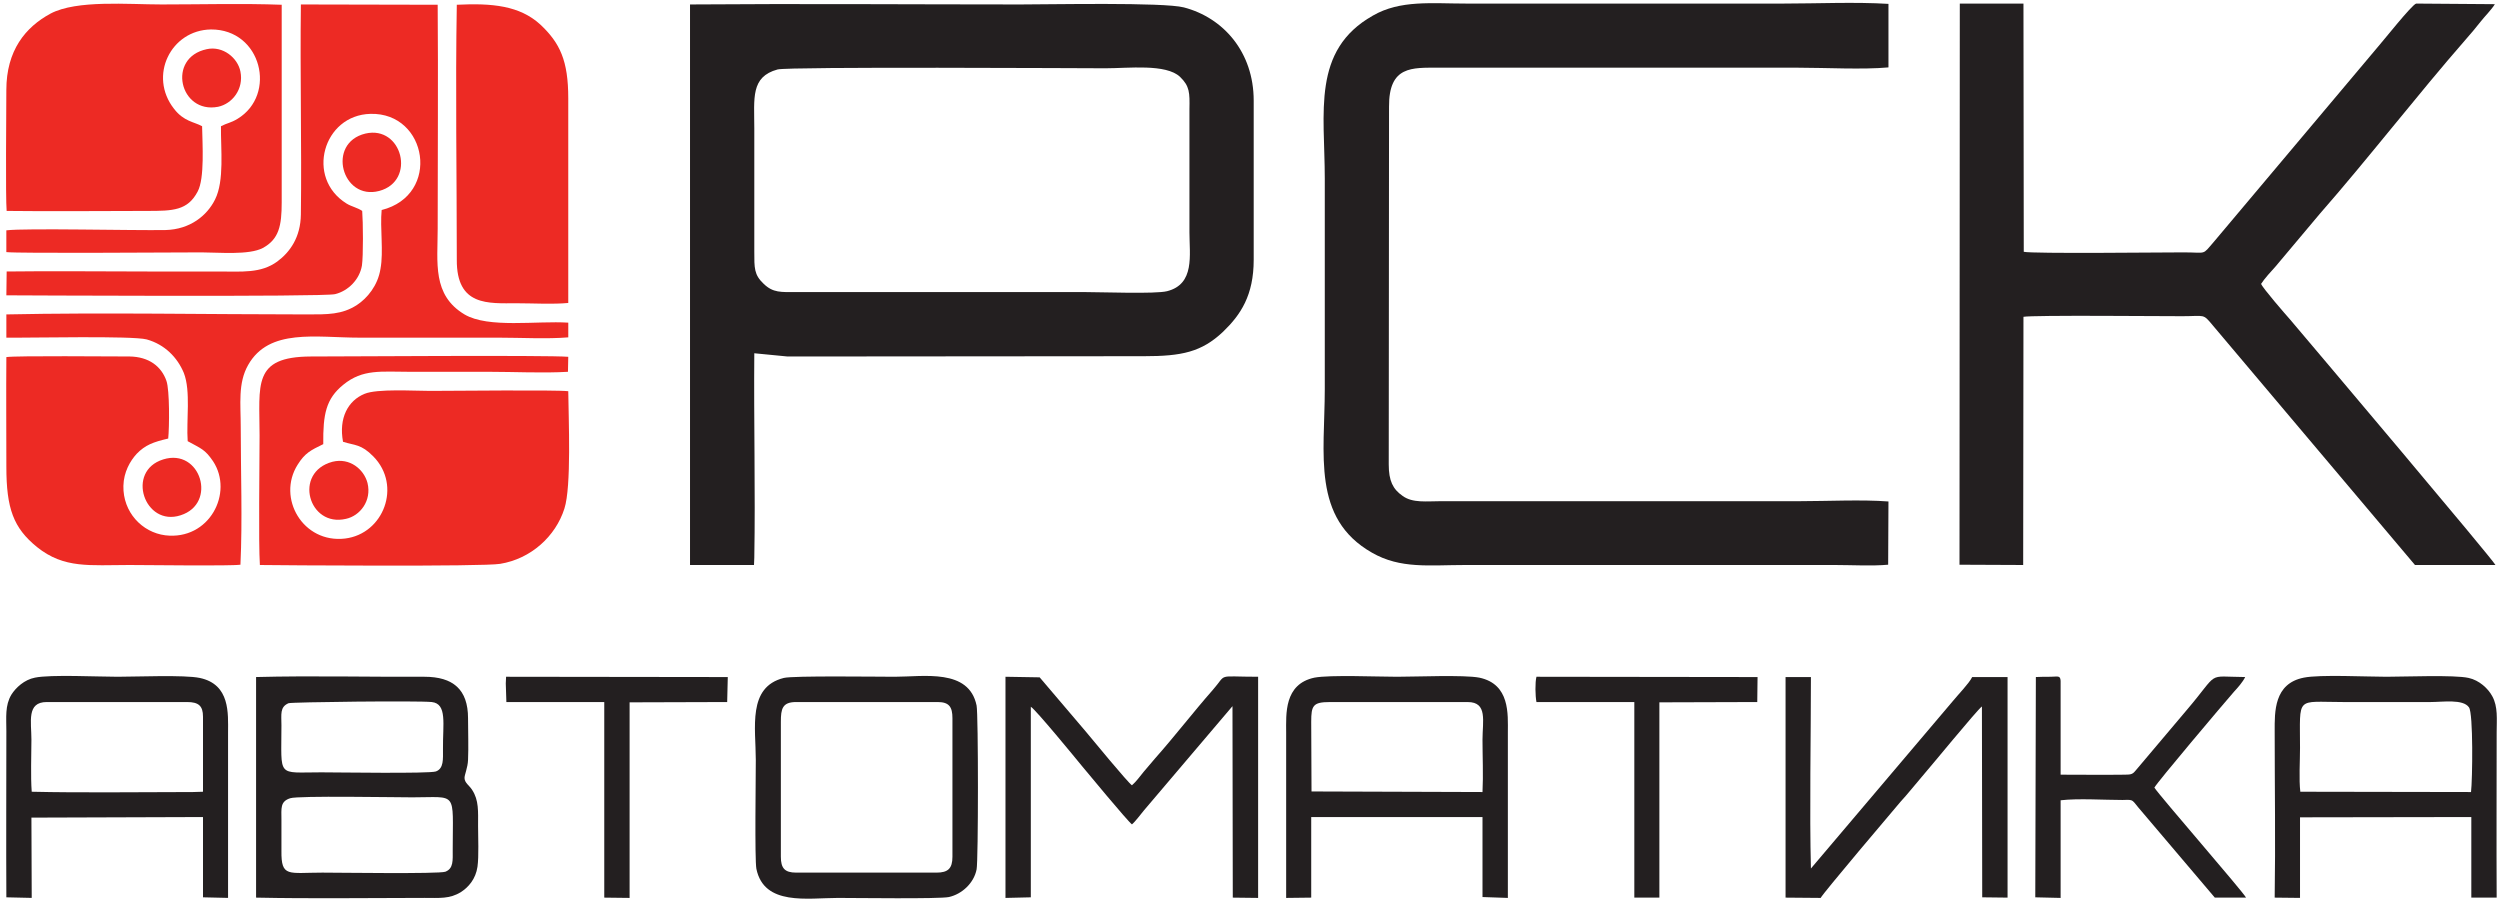
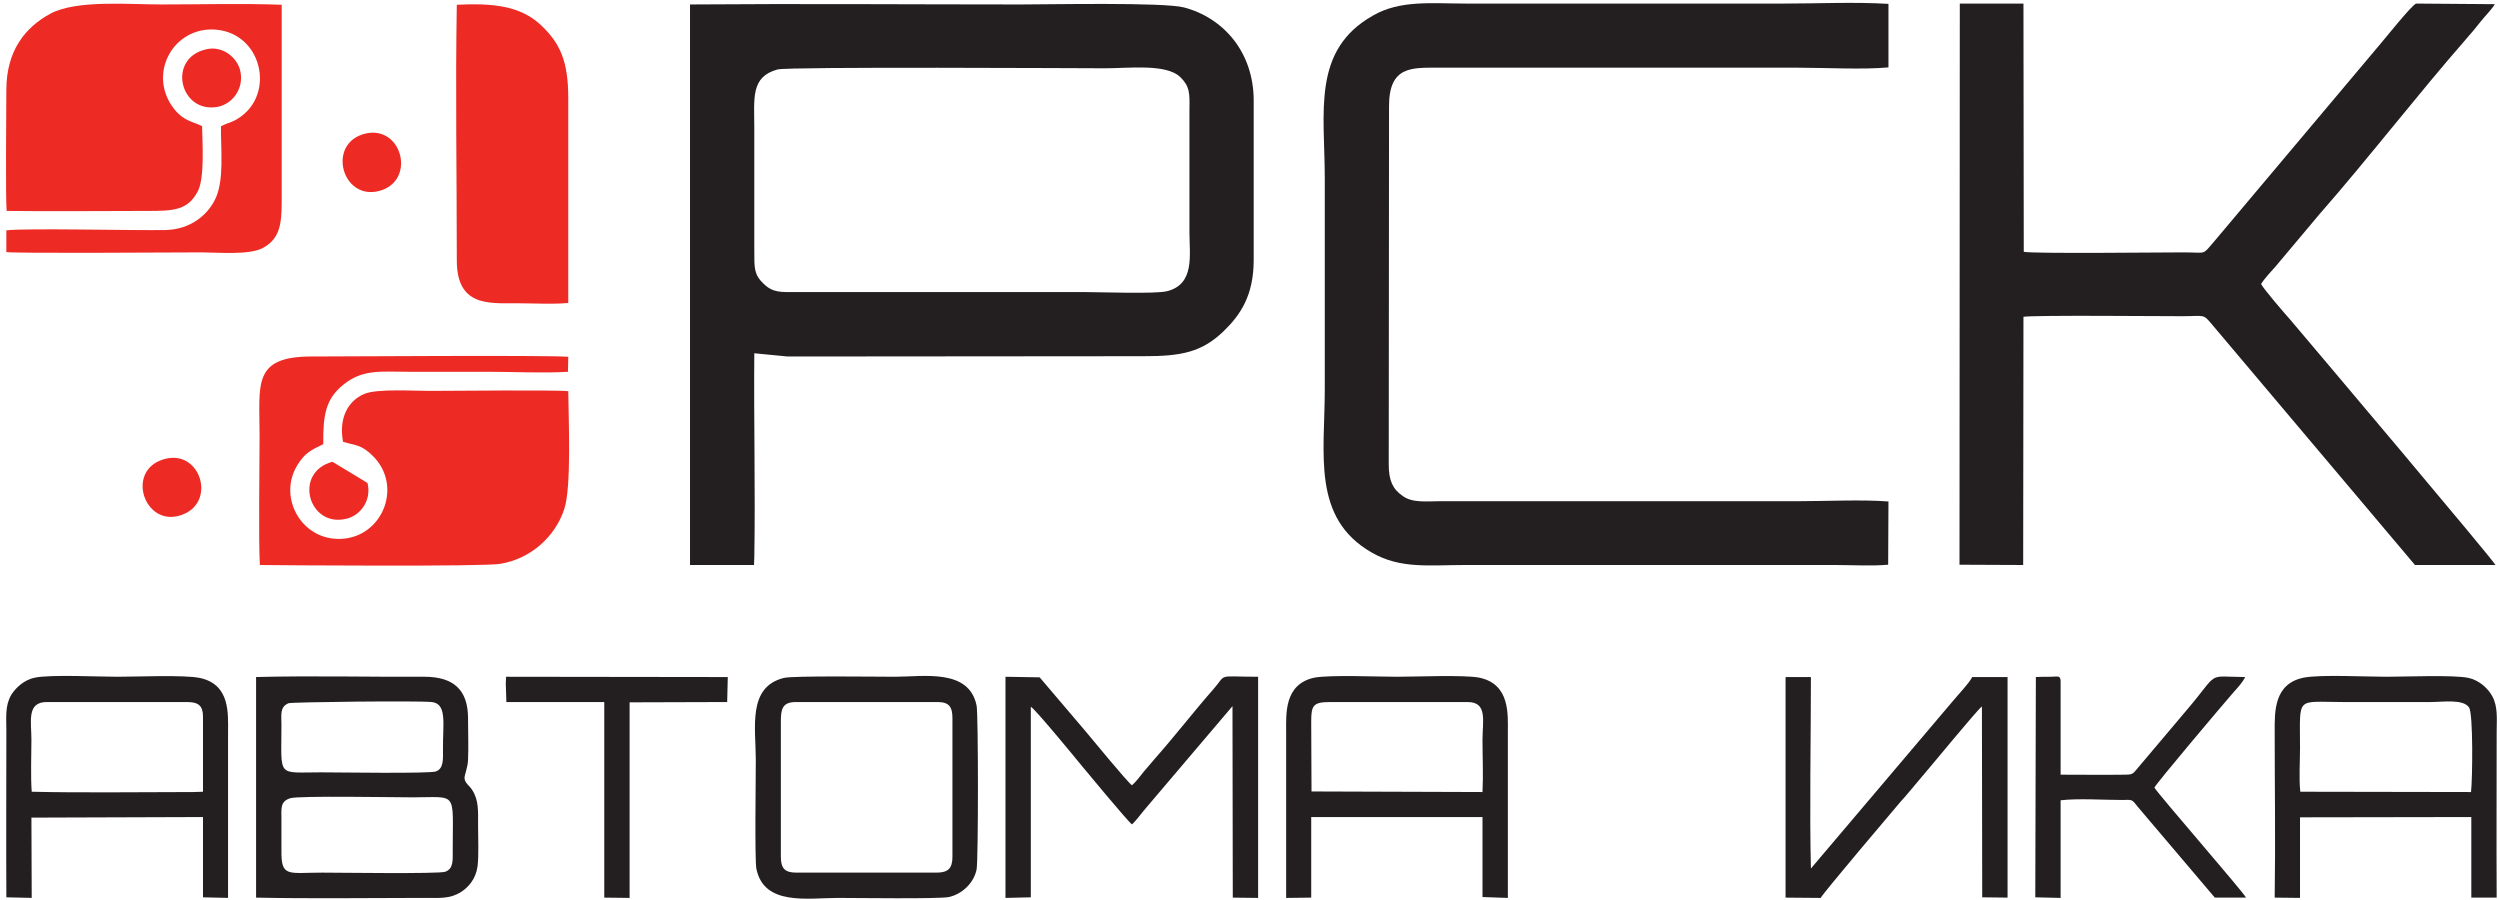
<svg xmlns="http://www.w3.org/2000/svg" width="125" height="45" viewBox="0 0 125 45" fill="none">
  <g clip-path="url(#clip0_138_564)">
    <path d="M0.332 10.546C2.676 10.575 5.034 10.546 7.363 10.546C8.646 10.546 9.383 10.531 9.884 9.575C10.238 8.914 10.12 7.193 10.105 6.311C9.707 6.091 9.191 6.076 8.704 5.444C7.407 3.797 8.542 1.503 10.547 1.473C13.082 1.459 13.864 4.738 11.874 5.943C11.535 6.149 11.358 6.149 11.048 6.311C11.034 7.458 11.225 9.031 10.754 9.972C10.355 10.781 9.5 11.472 8.277 11.502C6.7 11.531 1.26 11.399 0.317 11.517V12.605C0.921 12.678 8.734 12.619 10.075 12.619C10.945 12.619 12.449 12.766 13.142 12.399C13.952 11.958 14.085 11.281 14.085 10.12V0.238C12.124 0.165 10.061 0.223 8.085 0.223C6.39 0.223 3.84 -0.012 2.528 0.679C1.275 1.356 0.317 2.517 0.317 4.502C0.317 5.532 0.273 9.884 0.332 10.546Z" fill="#ED2A24" />
    <path d="M18.272 6.678C16.311 7.149 17.093 10.046 18.965 9.546C20.822 9.046 20.114 6.252 18.272 6.678Z" fill="#ED2A24" />
    <path d="M8.159 22.971C6.272 23.559 7.23 26.353 9.028 25.765C10.886 25.177 10.031 22.383 8.159 22.971Z" fill="#ED2A24" />
    <path d="M10.341 2.458C8.321 2.885 8.984 5.708 10.901 5.34C11.608 5.193 12.198 4.458 12.021 3.576C11.888 2.899 11.151 2.282 10.341 2.458Z" fill="#ED2A24" />
    <path fill-rule="evenodd" clip-rule="evenodd" d="M62.685 5.032V12.987C62.685 14.766 62.037 15.737 61.152 16.589C60.076 17.604 59.089 17.81 57.202 17.81L39.38 17.825L37.715 17.663C37.685 21.015 37.773 24.589 37.715 27.883L37.7 28.25H34.501V0.223C39.999 0.179 45.527 0.223 51.026 0.223C52.485 0.223 58.175 0.106 59.192 0.37C61.167 0.885 62.685 2.605 62.685 5.032ZM59.472 11.619V5.458C59.487 4.635 59.487 4.311 59 3.841C58.293 3.179 56.421 3.414 55.271 3.414C54.283 3.414 39.425 3.326 38.879 3.473C37.523 3.841 37.715 4.914 37.715 6.414V12.575C37.715 13.399 37.7 13.737 38.186 14.193C38.658 14.648 39.056 14.604 39.808 14.604H54.254C55.064 14.604 57.762 14.707 58.352 14.56C59.752 14.207 59.472 12.752 59.472 11.619Z" fill="#231F20" />
    <path d="M94.408 28.235L94.423 25.074C93.096 24.971 91.357 25.059 90.001 25.059H72.061C71.339 25.059 70.631 25.162 70.13 24.795C69.644 24.456 69.437 24.045 69.437 23.221L69.452 5.341C69.437 3.282 70.602 3.385 71.943 3.385H89.927C91.283 3.385 93.141 3.488 94.423 3.37V0.194C92.772 0.091 90.826 0.179 89.16 0.179H73.329C71.59 0.179 70.012 -0.012 68.641 0.782C65.575 2.517 66.239 5.62 66.239 8.928V19.457C66.239 22.692 65.575 25.912 68.597 27.633C70.027 28.456 71.472 28.25 73.27 28.25H91.74C92.551 28.25 93.627 28.309 94.408 28.235Z" fill="#231F20" />
-     <path d="M0.333 13.575L0.318 14.766C0.613 14.766 16.179 14.854 16.754 14.707C17.417 14.545 17.978 13.972 18.096 13.28C18.169 12.795 18.154 11.075 18.11 10.546C17.874 10.384 17.565 10.325 17.329 10.178C15.265 8.899 16.15 5.752 18.523 5.693C21.383 5.619 22.061 9.751 19.083 10.501C18.995 11.398 19.186 12.575 19.024 13.442C18.892 14.28 18.361 14.913 17.845 15.251C17.093 15.736 16.386 15.721 15.339 15.721C10.416 15.721 5.168 15.618 0.318 15.721V16.883C1.512 16.898 6.612 16.78 7.335 16.971C8.234 17.221 8.868 17.868 9.192 18.648C9.546 19.559 9.31 21.015 9.384 22.059C10.047 22.427 10.239 22.456 10.651 23.059C11.698 24.647 10.46 27.029 8.263 26.765C7.099 26.617 6.141 25.603 6.17 24.294C6.185 23.603 6.509 23.044 6.834 22.691C7.261 22.25 7.659 22.103 8.411 21.927C8.47 21.353 8.485 19.5 8.322 19.045C8.072 18.324 7.453 17.839 6.48 17.824C5.551 17.824 0.834 17.78 0.318 17.854C0.303 19.677 0.318 21.515 0.318 23.338C0.318 25.426 0.672 26.397 1.851 27.353C3.207 28.441 4.49 28.25 6.465 28.25C7.364 28.25 11.506 28.308 12.022 28.235C12.126 26.015 12.037 23.603 12.037 21.368C12.037 20.192 11.89 19.162 12.406 18.251C13.452 16.398 15.796 16.883 17.978 16.883H24.935C26.011 16.883 27.367 16.957 28.414 16.868V16.133C26.837 16.03 24.419 16.427 23.225 15.721C21.604 14.751 21.884 13.133 21.884 11.442C21.884 7.707 21.913 3.973 21.884 0.238L15.044 0.223C15 3.723 15.088 7.252 15.044 10.722C15.029 11.869 14.499 12.604 13.865 13.075C13.039 13.678 12.096 13.575 10.902 13.575C9.723 13.575 8.543 13.575 7.364 13.575C5.035 13.575 2.662 13.545 0.333 13.575Z" fill="#ED2A24" />
    <path d="M97.975 28.236L101.159 28.25L101.173 15.84C101.675 15.752 108.043 15.81 109.119 15.81C110.254 15.81 110.136 15.663 110.637 16.266L120.749 28.25H124.773C124.655 27.986 115.737 17.428 114.514 15.987C114.278 15.722 113.128 14.399 113.055 14.193C113.202 13.958 113.585 13.531 113.777 13.325L115.988 10.693C118.361 7.988 120.897 4.708 123.299 1.959C123.565 1.65 123.786 1.4 124.036 1.076C124.257 0.797 124.582 0.474 124.744 0.209L120.808 0.179C120.602 0.224 119.098 2.12 118.921 2.312L110.681 12.105C110.092 12.781 110.357 12.619 109.178 12.619C108.116 12.619 101.645 12.693 101.188 12.59L101.173 0.179H97.99L97.975 28.236Z" fill="#231F20" />
    <path d="M12.994 28.25C14.041 28.265 24.168 28.339 25.008 28.192C26.541 27.942 27.779 26.824 28.221 25.427C28.575 24.324 28.428 20.957 28.413 19.56C27.735 19.486 22.649 19.545 21.514 19.545C20.689 19.545 18.861 19.428 18.227 19.692C17.402 20.03 16.93 20.898 17.151 22.089C17.741 22.28 18.05 22.192 18.669 22.824C20.099 24.28 19.185 26.692 17.254 26.927C15.146 27.177 13.834 24.898 14.881 23.236C15.25 22.648 15.53 22.516 16.163 22.207C16.149 20.707 16.296 19.942 17.166 19.236C18.139 18.442 19.053 18.59 20.497 18.59C21.814 18.59 23.136 18.59 24.462 18.59C25.715 18.59 27.16 18.663 28.398 18.59L28.413 17.84C27.381 17.751 16.842 17.825 15.53 17.825C12.611 17.84 12.979 19.222 12.979 21.78C12.979 23.207 12.921 27.133 12.994 28.25Z" fill="#ED2A24" />
    <path d="M28.413 15.148C28.413 11.737 28.413 8.325 28.413 4.914C28.413 3.032 28 2.149 27.012 1.223C25.98 0.282 24.609 0.15 22.84 0.238C22.767 4.443 22.84 8.752 22.84 12.987C22.826 15.325 24.418 15.163 25.833 15.163C26.629 15.163 27.646 15.222 28.413 15.148Z" fill="#ED2A24" />
    <path fill-rule="evenodd" clip-rule="evenodd" d="M48.83 43.469C48.698 44.146 48.108 44.704 47.445 44.852C46.958 44.954 42.772 44.896 41.902 44.896C40.384 44.896 38.202 45.307 37.819 43.44C37.731 42.955 37.79 38.837 37.79 37.999C37.79 36.396 37.362 34.352 39.19 33.897C39.647 33.779 43.892 33.838 44.733 33.838C46.177 33.838 48.447 33.411 48.83 35.279C48.919 35.705 48.919 43.043 48.83 43.469ZM47.622 42.837V35.911C47.622 35.352 47.46 35.102 46.885 35.102H39.809C39.116 35.102 39.043 35.441 39.043 36.088V42.837C39.043 43.41 39.234 43.631 39.809 43.631H46.826C47.401 43.631 47.622 43.425 47.622 42.837Z" fill="#231F20" />
    <path d="M50.274 44.705V44.896L51.541 44.866V35.338C51.777 35.47 53.767 37.896 54.091 38.293C54.298 38.543 56.391 41.072 56.597 41.219C56.76 41.087 57.054 40.69 57.202 40.514L61.624 35.308L61.639 44.881L62.906 44.896V33.838C60.769 33.838 61.388 33.647 60.636 34.5C59.678 35.588 58.705 36.852 57.762 37.911C57.556 38.146 57.393 38.352 57.187 38.587C56.966 38.852 56.833 39.058 56.597 39.264C56.42 39.161 54.578 36.926 54.298 36.588L51.983 33.867L50.274 33.838V44.705Z" fill="#231F20" />
    <path d="M89.278 44.881L91.033 44.896C91.15 44.66 94.688 40.484 95.027 40.087C95.381 39.705 95.676 39.323 96.044 38.896C96.457 38.426 98.875 35.47 99.096 35.323L99.111 44.866L100.378 44.881V33.852H98.609C98.462 34.161 97.902 34.735 97.651 35.044L90.546 43.425C90.472 40.631 90.546 36.764 90.546 33.852H89.278V44.881Z" fill="#231F20" />
    <path fill-rule="evenodd" clip-rule="evenodd" d="M11.403 44.895L10.15 44.866V40.852L1.571 40.881L1.586 44.895L0.318 44.866C0.303 42.102 0.318 39.322 0.318 36.558C0.318 35.867 0.244 35.279 0.568 34.735C0.79 34.382 1.217 33.985 1.748 33.882C2.529 33.72 4.917 33.838 5.875 33.838C6.804 33.838 9.221 33.735 9.988 33.897C11.521 34.22 11.403 35.691 11.403 36.617C11.403 39.371 11.403 42.131 11.403 44.895ZM10.15 35.837C10.15 35.293 9.929 35.102 9.354 35.102H2.337C1.32 35.102 1.571 36.087 1.571 36.984C1.571 37.793 1.527 38.793 1.586 39.587C4.062 39.646 7.113 39.602 9.649 39.602L10.15 39.587V35.837Z" fill="#231F20" />
    <path fill-rule="evenodd" clip-rule="evenodd" d="M124.833 44.881H123.566V40.852L115.001 40.866V44.895L113.734 44.881C113.778 42.116 113.734 39.322 113.734 36.558C113.734 35.602 113.689 34.176 115.193 33.882C115.989 33.72 118.348 33.838 119.32 33.838C120.205 33.838 122.726 33.735 123.433 33.897C123.964 34.014 124.406 34.426 124.612 34.808C124.907 35.338 124.833 35.97 124.833 36.617C124.833 39.367 124.819 42.131 124.833 44.881ZM123.448 35.367C123.153 34.941 122.136 35.102 121.532 35.102H117.154C114.766 35.102 115.001 34.764 115.001 37.396C115.001 38.043 114.942 38.984 115.016 39.587L123.551 39.602C123.625 38.999 123.669 35.661 123.448 35.367Z" fill="#231F20" />
    <path fill-rule="evenodd" clip-rule="evenodd" d="M75.393 44.896L74.125 44.852V40.852H65.561V44.881L64.308 44.896C64.308 42.131 64.308 39.382 64.308 36.617C64.308 35.72 64.19 34.206 65.723 33.882C66.504 33.735 68.907 33.838 69.85 33.838C70.779 33.838 73.197 33.735 73.963 33.882C75.511 34.206 75.393 35.72 75.393 36.617C75.393 39.382 75.393 42.131 75.393 44.896ZM74.125 36.985C74.125 36.058 74.391 35.103 73.388 35.103H66.49C65.649 35.103 65.561 35.279 65.561 36.088L65.576 39.573L74.125 39.602C74.169 38.764 74.125 37.808 74.125 36.985Z" fill="#231F20" />
    <path d="M101.764 44.866L103.031 44.896V40.014C103.916 39.911 105.198 39.999 106.127 39.999C106.746 39.984 106.54 39.955 107.085 40.572L110.741 44.881H112.303C112.141 44.572 107.97 39.779 107.719 39.381C107.852 39.117 111.198 35.161 111.699 34.588C111.876 34.397 112.141 34.102 112.259 33.852C110.254 33.838 111.021 33.529 109.326 35.514L106.805 38.499C106.643 38.705 106.569 38.734 106.245 38.734C105.184 38.749 104.108 38.734 103.031 38.734V34.044C103.017 33.75 102.869 33.838 102.53 33.838C102.28 33.838 102.029 33.838 101.793 33.852L101.764 44.866Z" fill="#231F20" />
    <path fill-rule="evenodd" clip-rule="evenodd" d="M23.874 43.337C23.786 43.954 23.417 44.366 23.049 44.601C22.488 44.954 21.973 44.895 21.221 44.895C18.435 44.895 15.59 44.94 12.804 44.881V33.852C15.59 33.779 18.435 33.852 21.221 33.838C22.651 33.838 23.402 34.47 23.402 35.911C23.402 36.587 23.432 37.323 23.402 37.999C23.388 38.381 23.226 38.734 23.226 38.896C23.226 39.146 23.476 39.278 23.609 39.499C23.948 40.014 23.904 40.572 23.904 41.293C23.904 41.866 23.948 42.807 23.874 43.337ZM16.061 38.617C16.828 38.617 21.457 38.69 21.796 38.572C22.194 38.425 22.149 37.955 22.149 37.455C22.135 36.205 22.371 35.19 21.589 35.102C20.896 35.029 14.573 35.102 14.425 35.161C13.983 35.352 14.072 35.72 14.072 36.264C14.072 38.911 13.821 38.617 16.061 38.617ZM20.616 39.867C19.762 39.867 14.912 39.778 14.514 39.911C13.998 40.072 14.072 40.425 14.072 40.984C14.072 41.504 14.072 42.023 14.072 42.543C14.057 43.881 14.411 43.631 16.12 43.631C16.916 43.631 21.928 43.704 22.267 43.587C22.68 43.425 22.636 43.028 22.636 42.484C22.636 39.514 22.901 39.867 20.616 39.867Z" fill="#231F20" />
-     <path d="M76.823 35.102H81.716V44.881H82.969V35.117L87.863 35.102L87.878 33.853L76.823 33.838C76.749 34.117 76.763 34.808 76.823 35.102Z" fill="#231F20" />
    <path d="M25.289 34.176L25.319 35.102H30.213V44.881L31.48 44.896V35.117L36.359 35.102L36.389 33.853L25.304 33.838L25.289 34.176Z" fill="#231F20" />
-     <path d="M16.621 23.089C14.646 23.618 15.427 26.383 17.299 25.942C17.992 25.795 18.596 25.045 18.375 24.148C18.198 23.471 17.491 22.869 16.621 23.089Z" fill="#ED2A24" />
+     <path d="M16.621 23.089C14.646 23.618 15.427 26.383 17.299 25.942C17.992 25.795 18.596 25.045 18.375 24.148Z" fill="#ED2A24" />
  </g>
  <defs>
    <clipPath id="clip0_138_564">
      <rect width="125" height="45" fill="white" />
    </clipPath>
  </defs>
</svg>